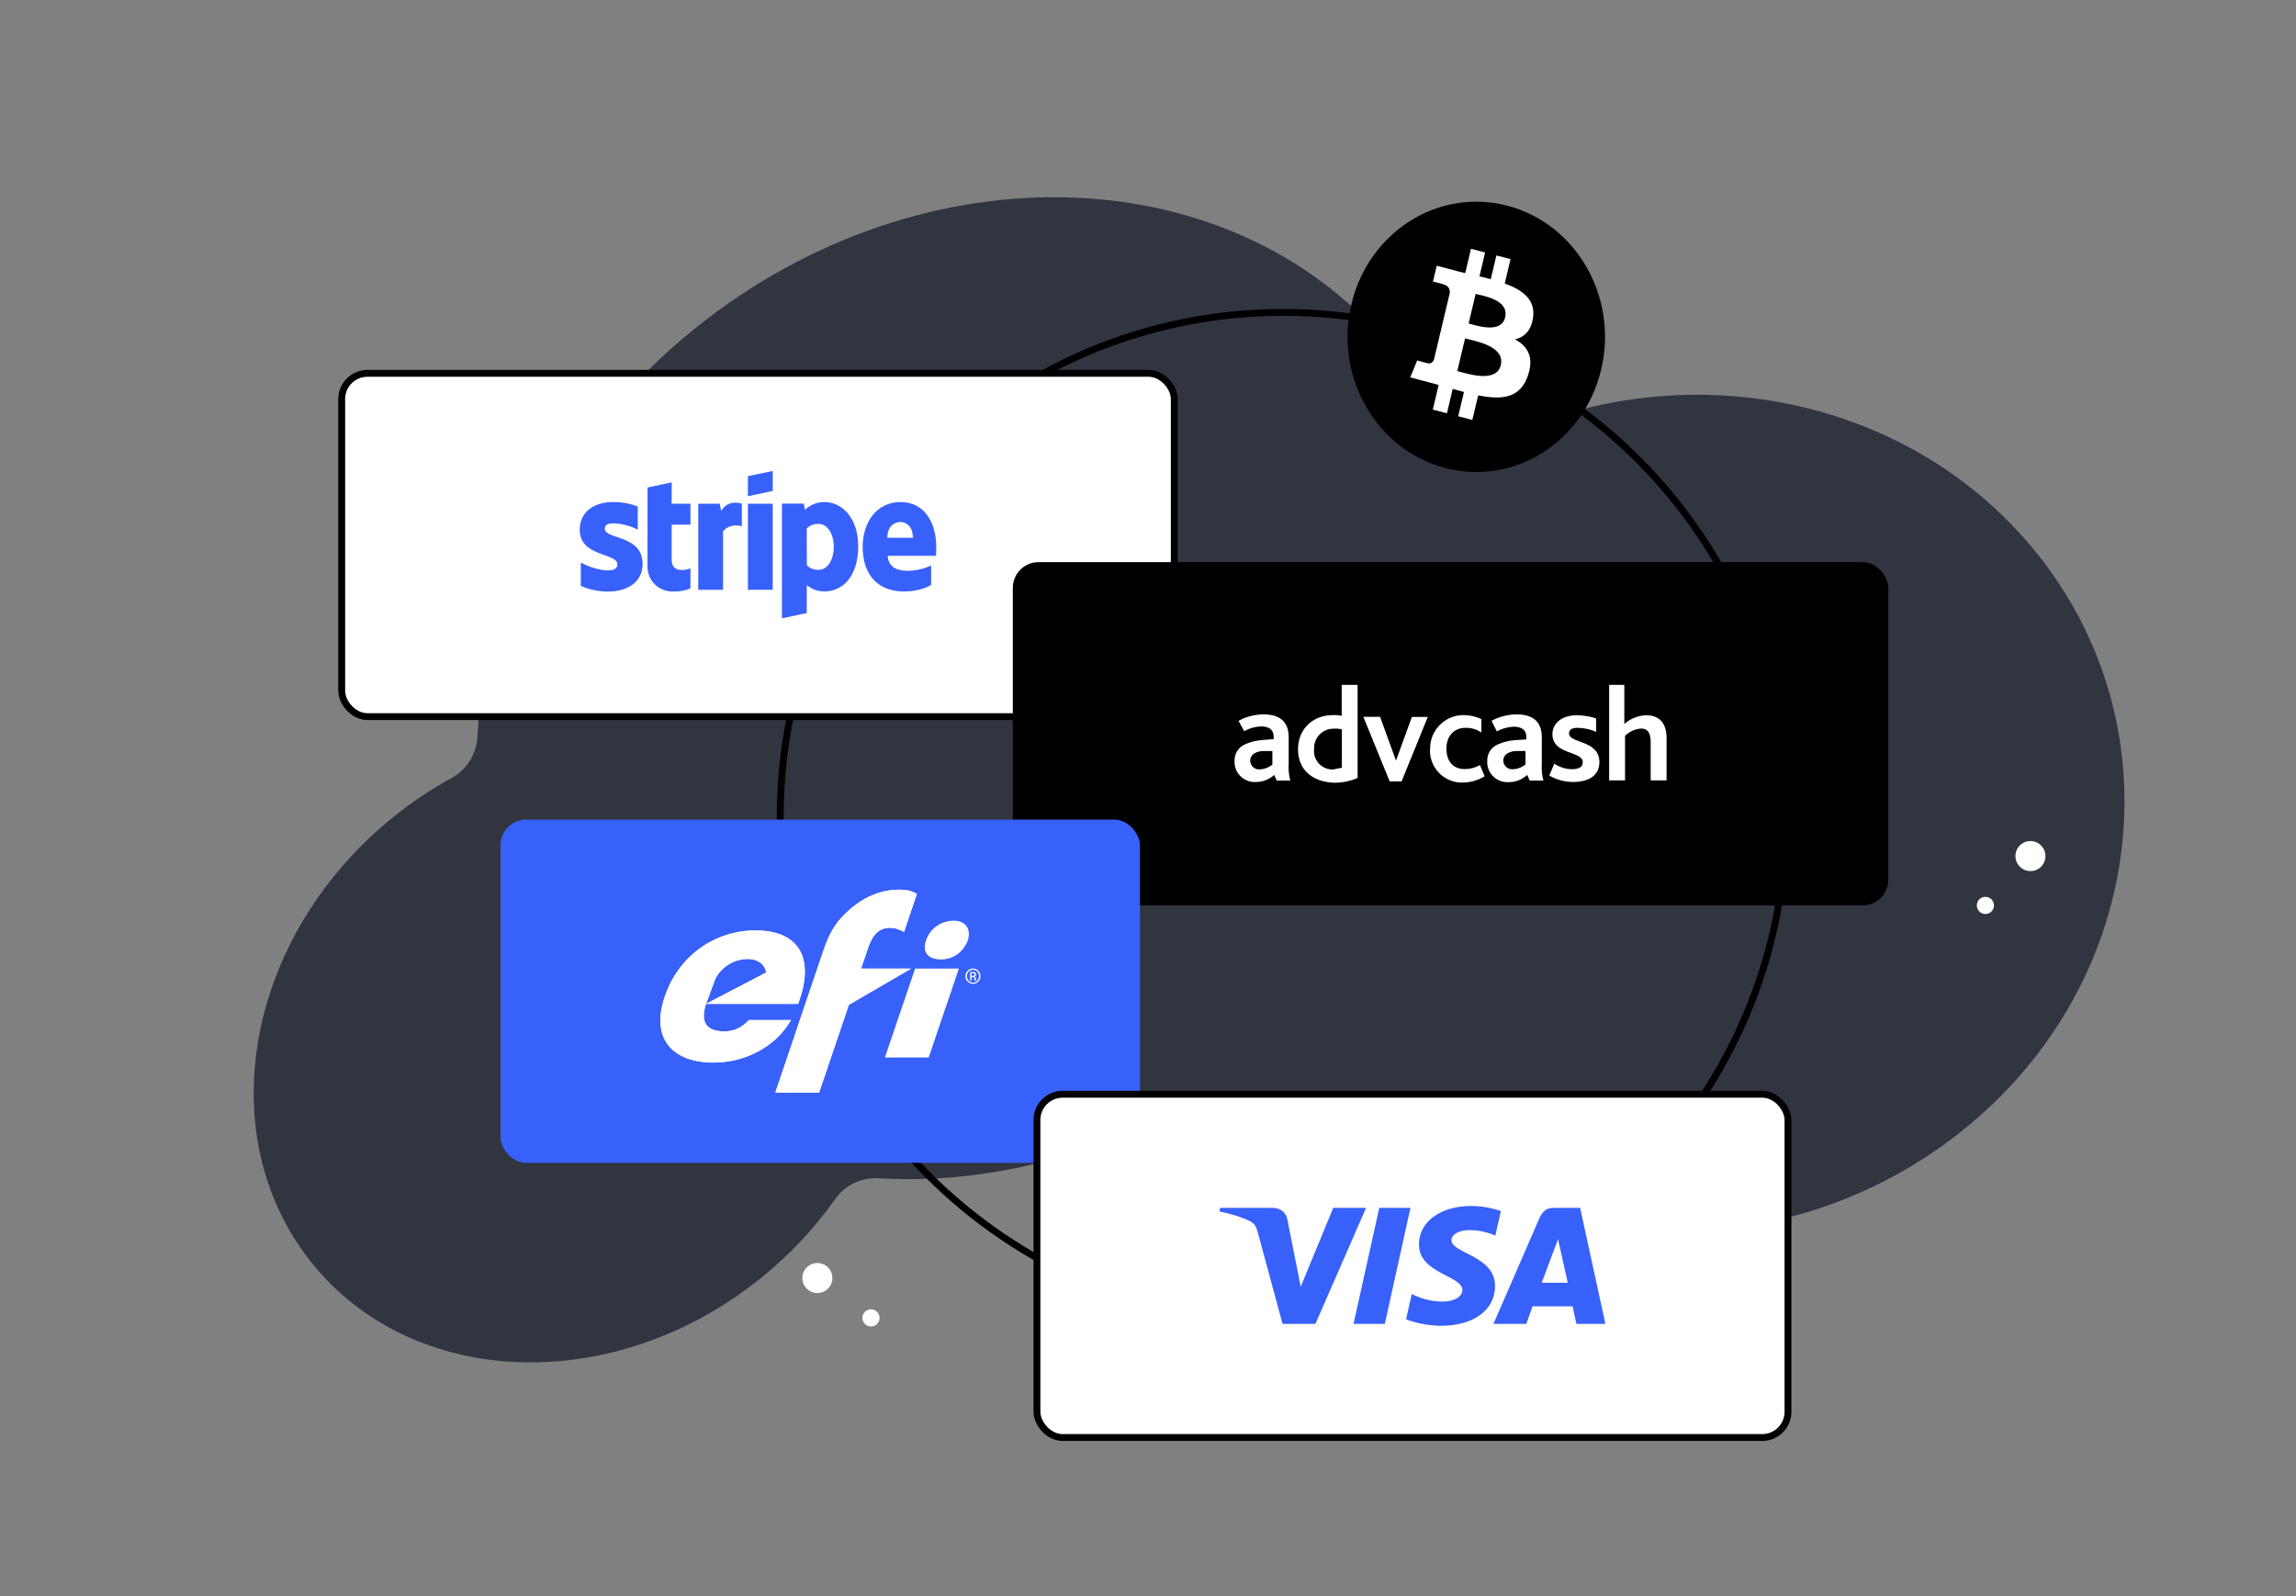
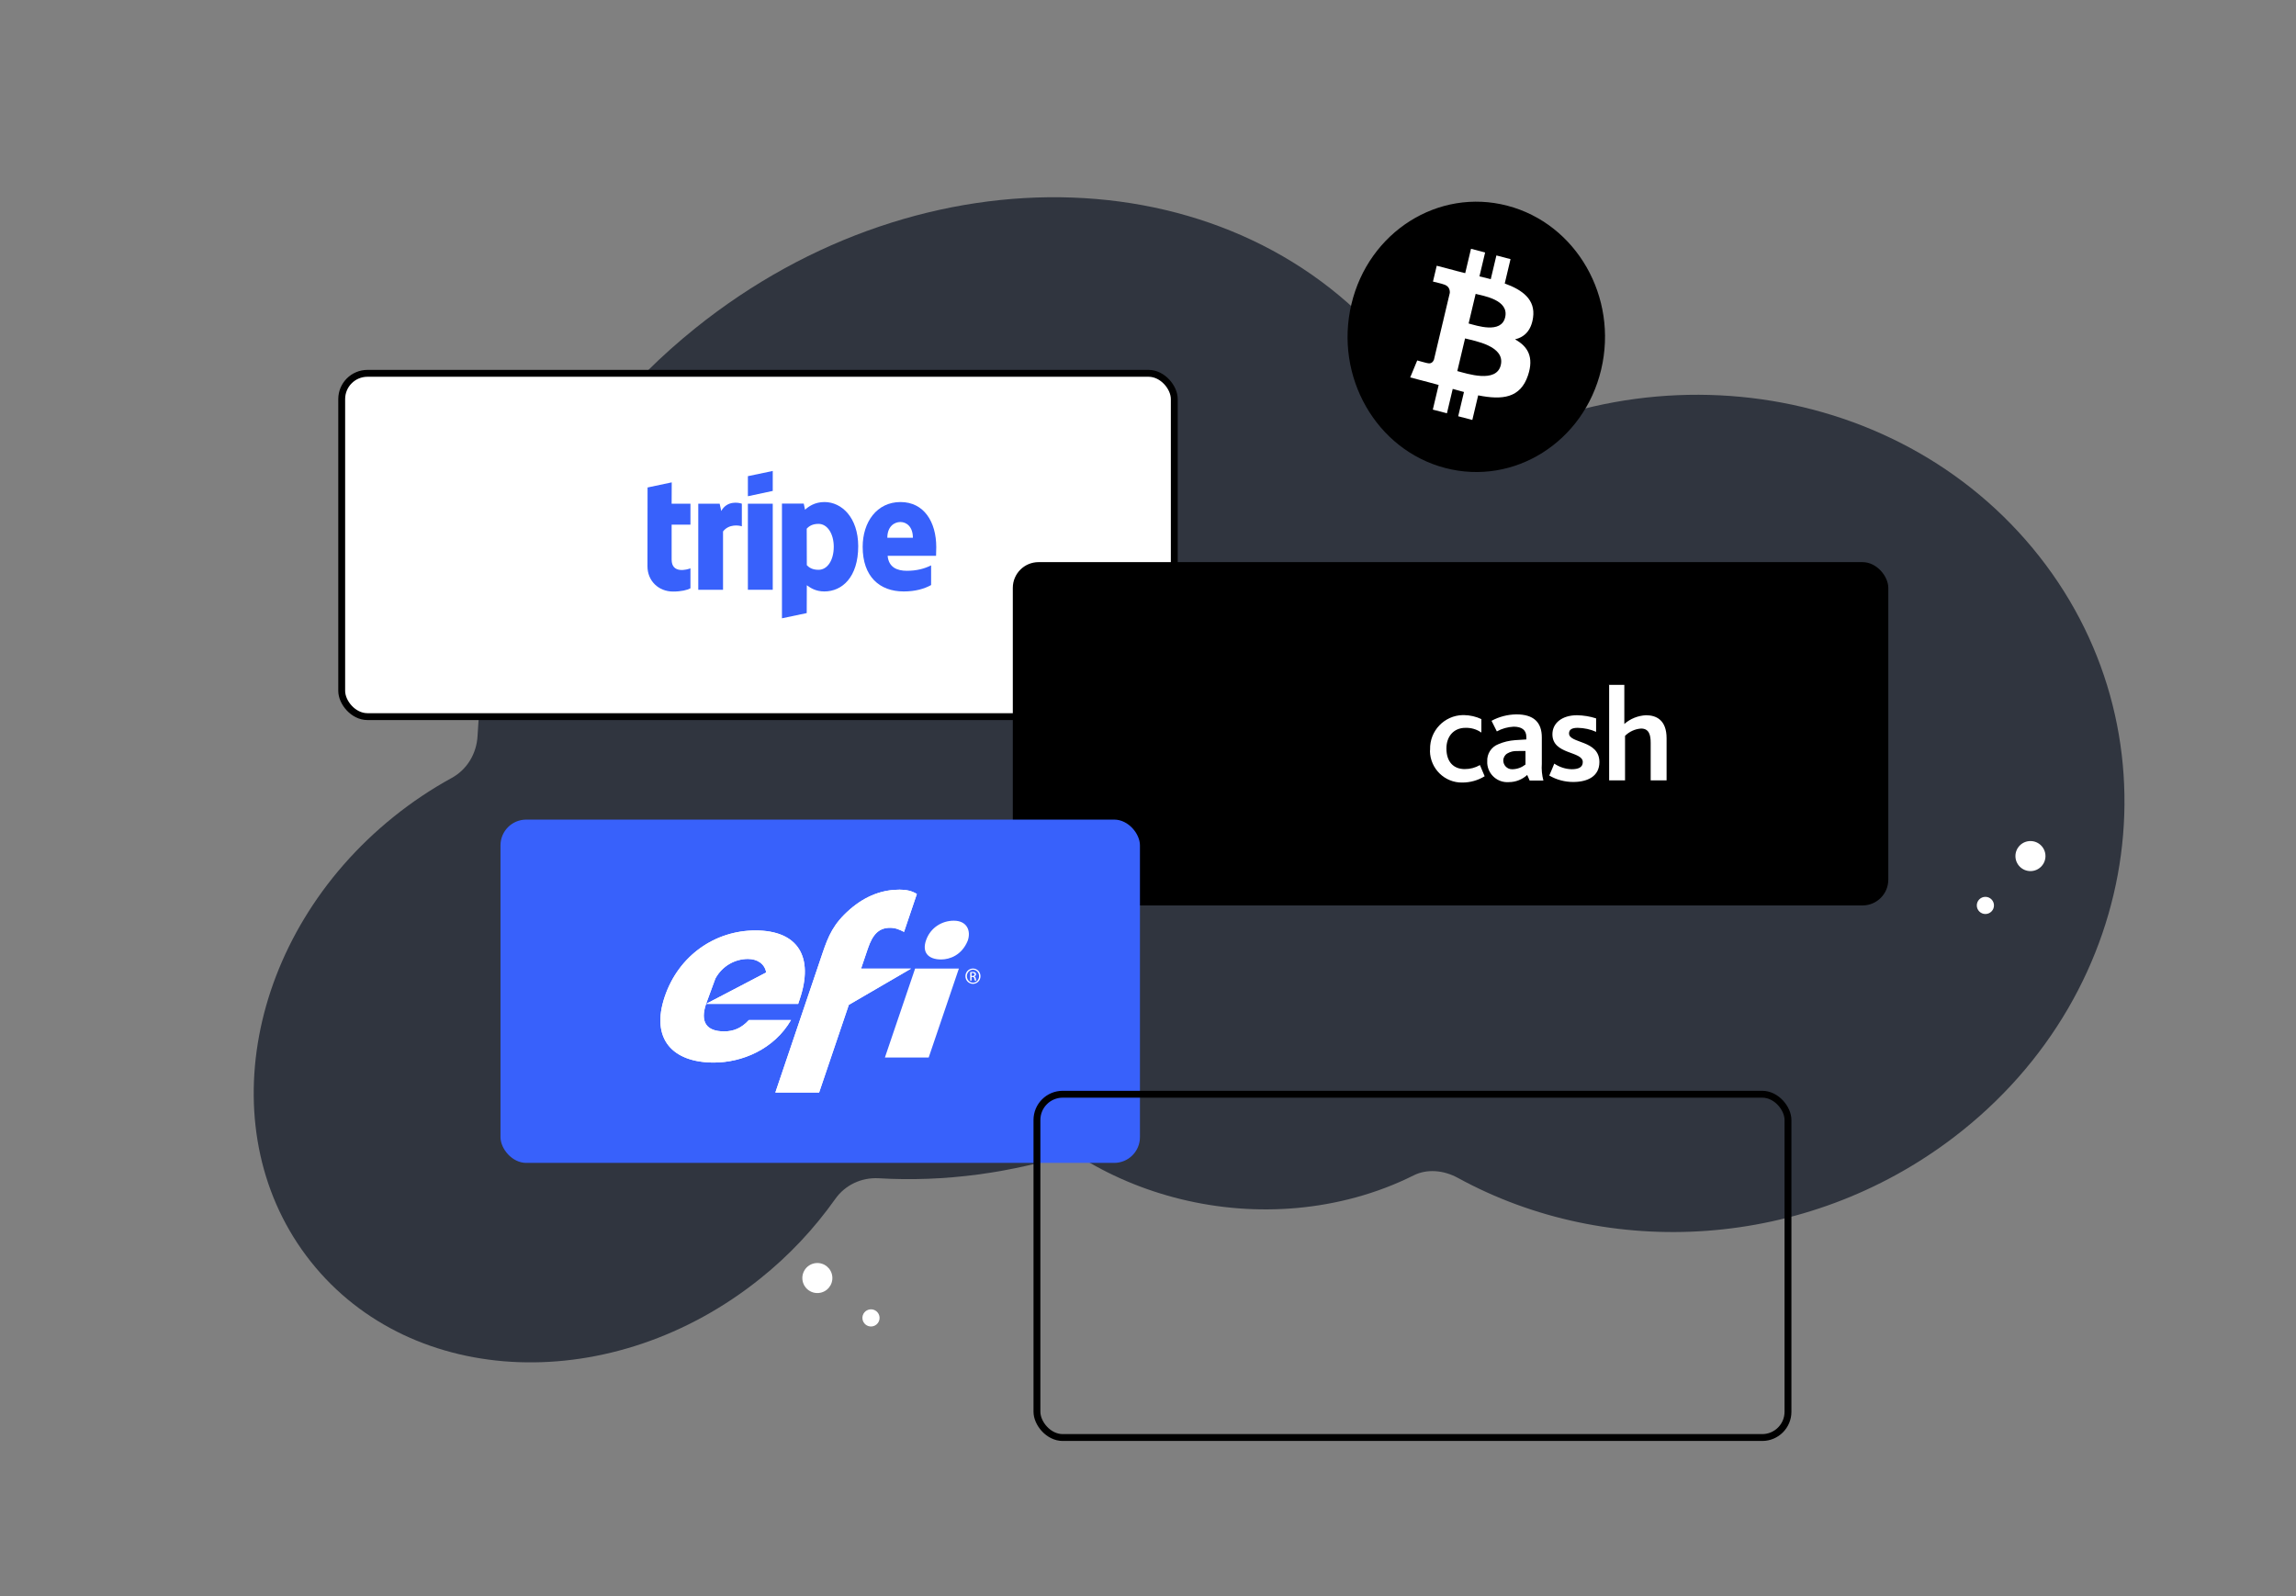
<svg xmlns="http://www.w3.org/2000/svg" width="535" height="372" viewBox="0 0 535 372" fill="none">
  <rect x="0" y="0" width="535" height="372" fill="#808080" stroke="none" />
  <path fill-rule="evenodd" clip-rule="evenodd" d="M315.955 279.033C279.844 288.923 239.619 271.836 226.107 240.852C212.588 209.874 230.916 176.739 267.019 166.841C273.724 164.991 280.796 164.048 288.069 164.033C289.967 164.04 291.739 163.539 293.208 162.581C294.678 161.623 295.793 160.241 296.441 158.574C302.852 141.701 314.127 126.168 329.994 114.076C374.751 79.941 439.059 86.066 473.645 127.755C508.238 169.451 499.996 230.914 455.245 265.043C420.841 291.283 374.861 293.729 339.734 274.511C338.036 273.58 336.212 273.038 334.416 272.932C332.621 272.825 330.907 273.157 329.421 273.898C325.165 276.032 320.659 277.749 315.955 279.033V279.033Z" fill="#30353F" />
  <path fill-rule="evenodd" clip-rule="evenodd" d="M177.241 297.883C142.978 325.454 96.063 323.738 72.443 294.044C48.822 264.35 57.444 217.931 91.706 190.36C95.94 186.948 100.466 183.918 105.239 181.301C108.79 179.362 111.061 175.673 111.278 171.464C112.988 137.181 130.576 101.786 161.952 76.533C215.386 33.541 288.559 36.213 325.385 82.525C362.219 128.83 348.766 201.217 295.34 244.218C267.827 266.359 235.078 276.388 204.758 274.583C202.753 274.472 200.784 274.855 199.017 275.698C197.251 276.542 195.739 277.822 194.609 279.431C189.68 286.386 183.839 292.591 177.232 297.889L177.241 297.883Z" fill="#30353F" />
-   <path d="M416.2 190.5C416.2 255.507 363.725 308.2 299 308.2C234.275 308.2 181.8 255.507 181.8 190.5C181.8 125.493 234.275 72.8 299 72.8C363.725 72.8 416.2 125.493 416.2 190.5Z" stroke="black" stroke-width="1.6" />
  <rect x="79.623" y="87" width="194" height="80" rx="6" fill="white" />
  <path fill-rule="evenodd" clip-rule="evenodd" d="M218.161 127.493C218.161 121.625 215.3 116.995 209.83 116.995C204.338 116.995 201.015 121.625 201.015 127.447C201.015 134.347 204.938 137.831 210.569 137.831C213.315 137.831 215.392 137.212 216.961 136.341V131.756C215.392 132.536 213.592 133.017 211.307 133.017C209.069 133.017 207.084 132.238 206.83 129.533H218.115C218.115 129.235 218.161 128.043 218.161 127.493ZM206.761 125.316C206.761 122.725 208.353 121.648 209.807 121.648C211.215 121.648 212.715 122.725 212.715 125.316H206.761Z" fill="#3861FB" />
  <path fill-rule="evenodd" clip-rule="evenodd" d="M192.107 116.995C189.846 116.995 188.392 118.049 187.584 118.783L187.284 117.362H182.207V144.088L187.977 142.873L188 136.387C188.83 136.983 190.053 137.831 192.084 137.831C196.215 137.831 199.977 134.53 199.977 127.264C199.953 120.617 196.146 116.995 192.107 116.995ZM190.723 132.788C189.361 132.788 188.553 132.307 188 131.711L187.977 123.207C188.577 122.542 189.407 122.084 190.723 122.084C192.823 122.084 194.277 124.422 194.277 127.424C194.277 130.496 192.846 132.788 190.723 132.788Z" fill="#3861FB" />
  <path fill-rule="evenodd" clip-rule="evenodd" d="M174.269 115.643L180.061 114.405V109.752L174.269 110.967V115.643Z" fill="#3861FB" />
  <path d="M180.061 117.385H174.269V137.441H180.061V117.385Z" fill="#3861FB" />
  <path fill-rule="evenodd" clip-rule="evenodd" d="M168.061 119.081L167.692 117.384H162.707V137.441H168.477V123.848C169.838 122.083 172.146 122.404 172.861 122.656V117.384C172.123 117.109 169.423 116.605 168.061 119.081Z" fill="#3861FB" />
  <path fill-rule="evenodd" clip-rule="evenodd" d="M156.523 112.411L150.892 113.603L150.869 131.963C150.869 135.355 153.43 137.854 156.846 137.854C158.738 137.854 160.123 137.51 160.884 137.097V132.444C160.146 132.742 156.5 133.797 156.5 130.404V122.267H160.884V117.385H156.5L156.523 112.411Z" fill="#3861FB" />
-   <path fill-rule="evenodd" clip-rule="evenodd" d="M140.923 123.207C140.923 122.313 141.661 121.969 142.884 121.969C144.638 121.969 146.853 122.496 148.607 123.436V118.049C146.692 117.293 144.8 116.995 142.884 116.995C138.2 116.995 135.084 119.425 135.084 123.482C135.084 129.808 143.853 128.8 143.853 131.527C143.853 132.582 142.93 132.925 141.638 132.925C139.723 132.925 137.277 132.146 135.338 131.092V136.547C137.484 137.464 139.653 137.854 141.638 137.854C146.438 137.854 149.738 135.493 149.738 131.39C149.715 124.559 140.923 125.774 140.923 123.207Z" fill="#3861FB" />
  <rect x="79.623" y="87" width="194" height="80" rx="6" stroke="black" stroke-width="1.6" />
  <rect x="236" y="131" width="204" height="80" rx="6" fill="black" />
-   <path d="M296.915 180.595C295.747 181.63 294.245 182.231 292.71 182.231C290.106 182.431 287.836 180.462 287.67 177.858C287.67 177.725 287.67 177.558 287.67 177.424C287.569 175.655 288.604 174.02 290.273 173.386C291.508 172.852 292.81 172.551 294.178 172.451L296.782 172.251V171.683C296.782 170.014 295.68 169.28 293.811 169.28C292.443 169.347 291.107 169.714 289.906 170.382L288.604 167.978C290.373 167.01 292.342 166.51 294.345 166.476C298.384 166.476 300.286 168.312 300.286 171.85V177.992C300.186 179.294 300.32 180.629 300.653 181.897H297.483L296.915 180.595ZM294.479 175.021C293.711 174.988 292.91 175.188 292.242 175.589C291.675 175.956 291.308 176.59 291.308 177.257C291.308 178.359 292.209 179.294 293.31 179.294C293.377 179.294 293.444 179.294 293.511 179.294C294.612 179.26 295.647 178.86 296.481 178.192V175.021H294.479ZM302.456 174.621C302.456 169.814 305.994 166.643 310.6 166.643C311.268 166.61 311.969 166.677 312.636 166.81V159.601H316.341V181.296C314.572 182.064 312.703 182.431 310.767 182.398C306.161 182.231 302.456 179.661 302.456 174.621ZM312.67 178.893V169.981C312.069 169.814 311.435 169.747 310.834 169.814C308.33 169.747 306.261 171.717 306.194 174.22C306.194 174.354 306.194 174.487 306.194 174.654C305.994 177.024 307.73 179.093 310.099 179.294C310.333 179.327 310.6 179.327 310.834 179.294C311.368 179.093 312.102 179.093 312.67 178.893ZM317.676 167.044H321.581L325.286 177.257L328.991 167.077H332.696L326.588 182.097H323.818L317.676 167.044Z" fill="white" />
  <path d="M333.23 174.621C333.13 170.315 336.535 166.743 340.841 166.643C340.941 166.643 341.041 166.643 341.141 166.643C342.543 166.677 343.911 166.977 345.18 167.578V170.715C344.078 169.948 342.81 169.581 341.475 169.614C338.704 169.614 337.035 171.65 337.035 174.42C337.035 177.558 338.704 179.227 341.308 179.227C342.543 179.227 343.744 178.926 344.846 178.292L345.947 180.896C344.379 181.864 342.576 182.364 340.74 182.364C336.635 182.431 333.264 179.127 333.197 175.021C333.23 174.921 333.23 174.788 333.23 174.621ZM355.861 180.595C354.692 181.663 353.19 182.264 351.588 182.264C348.985 182.464 346.715 180.495 346.548 177.892C346.548 177.758 346.548 177.591 346.548 177.458C346.448 175.689 347.483 174.053 349.152 173.419C350.387 172.885 351.688 172.585 353.057 172.484L355.66 172.318V171.75C355.66 170.081 354.559 169.347 352.69 169.347C351.321 169.414 349.986 169.781 348.784 170.448L347.549 167.978C349.319 167.01 351.321 166.51 353.324 166.476C357.363 166.476 359.265 168.312 359.265 171.85V177.992C359.165 179.294 359.298 180.629 359.632 181.897H356.428L355.861 180.595ZM353.457 175.021C352.69 174.988 351.889 175.188 351.221 175.589C350.654 175.922 350.286 176.557 350.286 177.224C350.286 178.326 351.188 179.26 352.289 179.26C352.356 179.26 352.423 179.26 352.489 179.26C353.591 179.227 354.626 178.826 355.46 178.159V175.021C355.493 174.988 353.457 175.021 353.457 175.021ZM362.169 177.958C363.371 178.759 364.772 179.227 366.208 179.26C367.676 179.26 368.811 178.893 368.811 177.591C368.811 174.988 361.735 175.922 361.735 171.116C361.735 168.512 363.971 166.677 367.476 166.677C368.978 166.71 370.48 166.944 371.915 167.411V170.549C370.58 169.948 369.112 169.647 367.643 169.614C366.341 169.614 365.607 169.981 365.607 170.916C365.607 173.319 372.683 172.384 372.683 177.591C372.683 180.929 369.913 182.231 366.575 182.231C364.639 182.231 362.703 181.73 361.001 180.729C361.034 180.729 362.169 177.958 362.169 177.958ZM374.786 159.601H378.491V168.713C379.893 167.478 381.662 166.777 383.531 166.677C385.934 166.677 388.337 167.778 388.337 172.051V181.864H384.632V173.119C384.632 171.283 384.265 169.781 382.396 169.781C380.994 169.881 379.659 170.482 378.658 171.483V181.864H374.953V159.634L374.786 159.601Z" fill="white" />
  <path d="M373.096 86.121C369.089 102.996 352.811 113.266 336.738 109.058C320.671 104.85 310.89 87.758 314.899 70.883C318.904 54.006 335.181 43.735 351.25 47.943C367.323 52.15 377.103 69.245 373.096 86.121Z" fill="black" />
  <path d="M357.224 74.013C357.821 69.822 354.782 67.568 350.626 66.065L351.974 60.387L348.682 59.526L347.37 65.054C346.504 64.828 345.616 64.614 344.733 64.403L346.054 58.838L342.765 57.977L341.416 63.653C340.699 63.481 339.996 63.312 339.314 63.134L339.318 63.116L334.778 61.926L333.903 65.617C333.903 65.617 336.345 66.205 336.293 66.241C337.626 66.591 337.867 67.517 337.827 68.251L336.291 74.72C336.383 74.744 336.502 74.78 336.633 74.835C336.524 74.806 336.407 74.775 336.286 74.744L334.133 83.806C333.97 84.231 333.557 84.869 332.625 84.626C332.658 84.677 330.232 83.999 330.232 83.999L328.598 87.956L332.882 89.077C333.678 89.287 334.459 89.506 335.228 89.713L333.866 95.456L337.154 96.317L338.503 90.635C339.401 90.891 340.273 91.127 341.126 91.35L339.782 97.005L343.073 97.866L344.435 92.134C350.048 93.25 354.269 92.8 356.045 87.469C357.477 83.177 355.974 80.702 353.021 79.088C355.172 78.567 356.792 77.081 357.224 74.013ZM349.703 85.086C348.686 89.378 341.804 87.058 339.573 86.476L341.38 78.868C343.611 79.453 350.766 80.61 349.703 85.086ZM350.721 73.951C349.793 77.855 344.065 75.871 342.207 75.385L343.846 68.485C345.704 68.971 351.688 69.879 350.721 73.951Z" fill="white" />
  <rect x="116.623" y="191" width="149" height="80" rx="6" fill="#3861FB" />
  <g clip-path="url(#clip0_1843_3812)">
    <path d="M164.524 233.942L166.697 228.031C168.323 225.047 171.315 223.473 174.285 223.473C176.533 223.473 178.225 224.679 178.527 226.625C176.011 227.966 164.524 233.942 164.524 233.942ZM186.342 232.87C189.681 223.023 186.005 216.831 176.027 216.831C166.677 216.831 158.154 222.629 154.897 232.251C151.525 242.214 156.816 247.618 166.336 247.618C172.895 247.618 180.386 244.522 184.318 237.709H174.509C172.741 239.623 170.925 240.354 168.737 240.354C164.536 240.354 163.117 238.11 164.524 233.942H185.984L186.342 232.87Z" fill="white" />
    <path d="M197.788 234.169L212.293 225.725H200.641L202.221 221.059C203.327 217.794 204.753 216.216 207.391 216.216C208.735 216.216 209.645 216.669 210.65 217.172L213.641 208.332C212.489 207.605 211.187 207.325 209.618 207.325C205.748 207.325 201.798 208.648 198.02 211.937C194.223 215.25 193.033 218.074 191.679 222.066L190.442 225.725L187.582 234.169L180.668 254.599H190.868L197.788 234.169Z" fill="white" />
    <path d="M164.524 233.942L166.697 228.031C168.323 225.047 171.315 223.473 174.285 223.473C176.533 223.473 178.225 224.679 178.527 226.625C176.011 227.966 164.524 233.942 164.524 233.942ZM186.342 232.87C189.681 223.023 186.005 216.831 176.027 216.831C166.677 216.831 158.154 222.629 154.897 232.251C151.525 242.214 156.816 247.618 166.336 247.618C172.895 247.618 180.386 244.522 184.318 237.709H174.509C172.741 239.623 170.925 240.354 168.737 240.354C164.536 240.354 163.117 238.11 164.524 233.942H185.984L186.342 232.87Z" fill="white" />
    <path d="M225.513 219.178C226.287 216.885 225.309 214.559 222.256 214.559C219.393 214.559 216.789 216.256 215.793 219.086C214.755 222.012 216.38 223.595 219.292 223.595C221.295 223.595 224.132 222.611 225.513 219.178Z" fill="white" />
    <path d="M197.788 234.169L212.293 225.725H200.641L202.221 221.059C203.327 217.794 204.753 216.216 207.391 216.216C208.735 216.216 209.645 216.669 210.65 217.172L213.641 208.332C212.489 207.605 211.187 207.325 209.618 207.325C205.748 207.325 201.798 208.648 198.02 211.937C194.223 215.25 193.033 218.074 191.679 222.066L190.442 225.725L187.582 234.169L180.668 254.599H190.868L197.788 234.169Z" fill="white" />
    <path d="M223.434 225.713H213.235L206.196 246.44H216.398L223.434 225.713Z" fill="white" />
    <path d="M226.723 225.706C227.692 225.706 228.467 226.498 228.467 227.488C228.467 228.495 227.692 229.28 226.712 229.28C225.745 229.28 224.955 228.495 224.955 227.488C224.955 226.498 225.745 225.706 226.712 225.706H226.723ZM226.712 225.982C225.933 225.982 225.295 226.657 225.295 227.488C225.295 228.336 225.933 229.002 226.723 229.002C227.511 229.009 228.143 228.336 228.143 227.495C228.143 226.657 227.511 225.982 226.723 225.982H226.712ZM226.384 228.525H226.069V226.537C226.232 226.513 226.391 226.49 226.63 226.49C226.927 226.49 227.124 226.553 227.245 226.64C227.363 226.728 227.426 226.862 227.426 227.052C227.426 227.314 227.254 227.473 227.039 227.537V227.552C227.213 227.584 227.33 227.742 227.369 228.034C227.416 228.343 227.465 228.463 227.496 228.526H227.167C227.117 228.463 227.071 228.28 227.032 228.018C226.982 227.765 226.858 227.671 226.605 227.671H226.385L226.384 228.525ZM226.384 227.425H226.614C226.875 227.425 227.095 227.329 227.095 227.082C227.095 226.909 226.968 226.735 226.614 226.735C226.51 226.735 226.439 226.742 226.384 226.751V227.425Z" fill="white" />
  </g>
-   <rect x="241.623" y="255" width="175" height="80" rx="6" fill="white" />
  <g clip-path="url(#clip1_1843_3812)">
    <path d="M342.729 281.043C336.345 281.043 330.64 284.214 330.64 290.072C330.64 296.789 340.758 297.253 340.758 300.628C340.758 302.049 339.059 303.321 336.156 303.321C332.037 303.321 328.958 301.544 328.958 301.544L327.64 307.455C327.64 307.455 331.187 308.957 335.896 308.957C342.876 308.957 348.368 305.63 348.368 299.672C348.368 292.574 338.208 292.123 338.208 288.991C338.208 287.878 339.603 286.658 342.498 286.658C345.763 286.658 348.428 287.951 348.428 287.951L349.717 282.241C349.717 282.241 346.818 281.043 342.729 281.043ZM284.322 281.474L284.168 282.336C284.168 282.336 286.853 282.807 289.272 283.746C292.387 284.823 292.609 285.451 293.133 287.399L298.849 308.512H306.512L318.316 281.474H310.671L303.086 299.857L299.991 284.275C299.707 282.491 298.27 281.474 296.51 281.474H284.322ZM321.39 281.474L315.393 308.512H322.683L328.659 281.474H321.39ZM362.048 281.474C360.291 281.474 359.359 282.376 358.676 283.951L347.996 308.512H355.64L357.119 304.419H366.433L367.332 308.512H374.078L368.193 281.474H362.048ZM363.043 288.779L365.309 298.925H359.238L363.043 288.779Z" fill="#3861FB" />
  </g>
  <rect x="241.623" y="255" width="175" height="80" rx="6" stroke="black" stroke-width="1.6" />
  <circle cx="473.123" cy="199.5" r="3.5" fill="white" />
  <circle cx="190.457" cy="297.834" r="3.5" transform="rotate(-95.768 190.457 297.834)" fill="white" />
  <circle cx="462.623" cy="211" r="2" fill="white" />
  <circle cx="202.954" cy="307.125" r="2" transform="rotate(-95.768 202.954 307.125)" fill="white" />
  <defs>
    <clipPath id="clip0_1843_3812">
      <rect width="142" height="109" fill="white" transform="translate(120.123 176.5)" />
    </clipPath>
    <clipPath id="clip1_1843_3812">
-       <rect width="90" height="28" fill="white" transform="translate(284.123 281)" />
-     </clipPath>
+       </clipPath>
  </defs>
</svg>